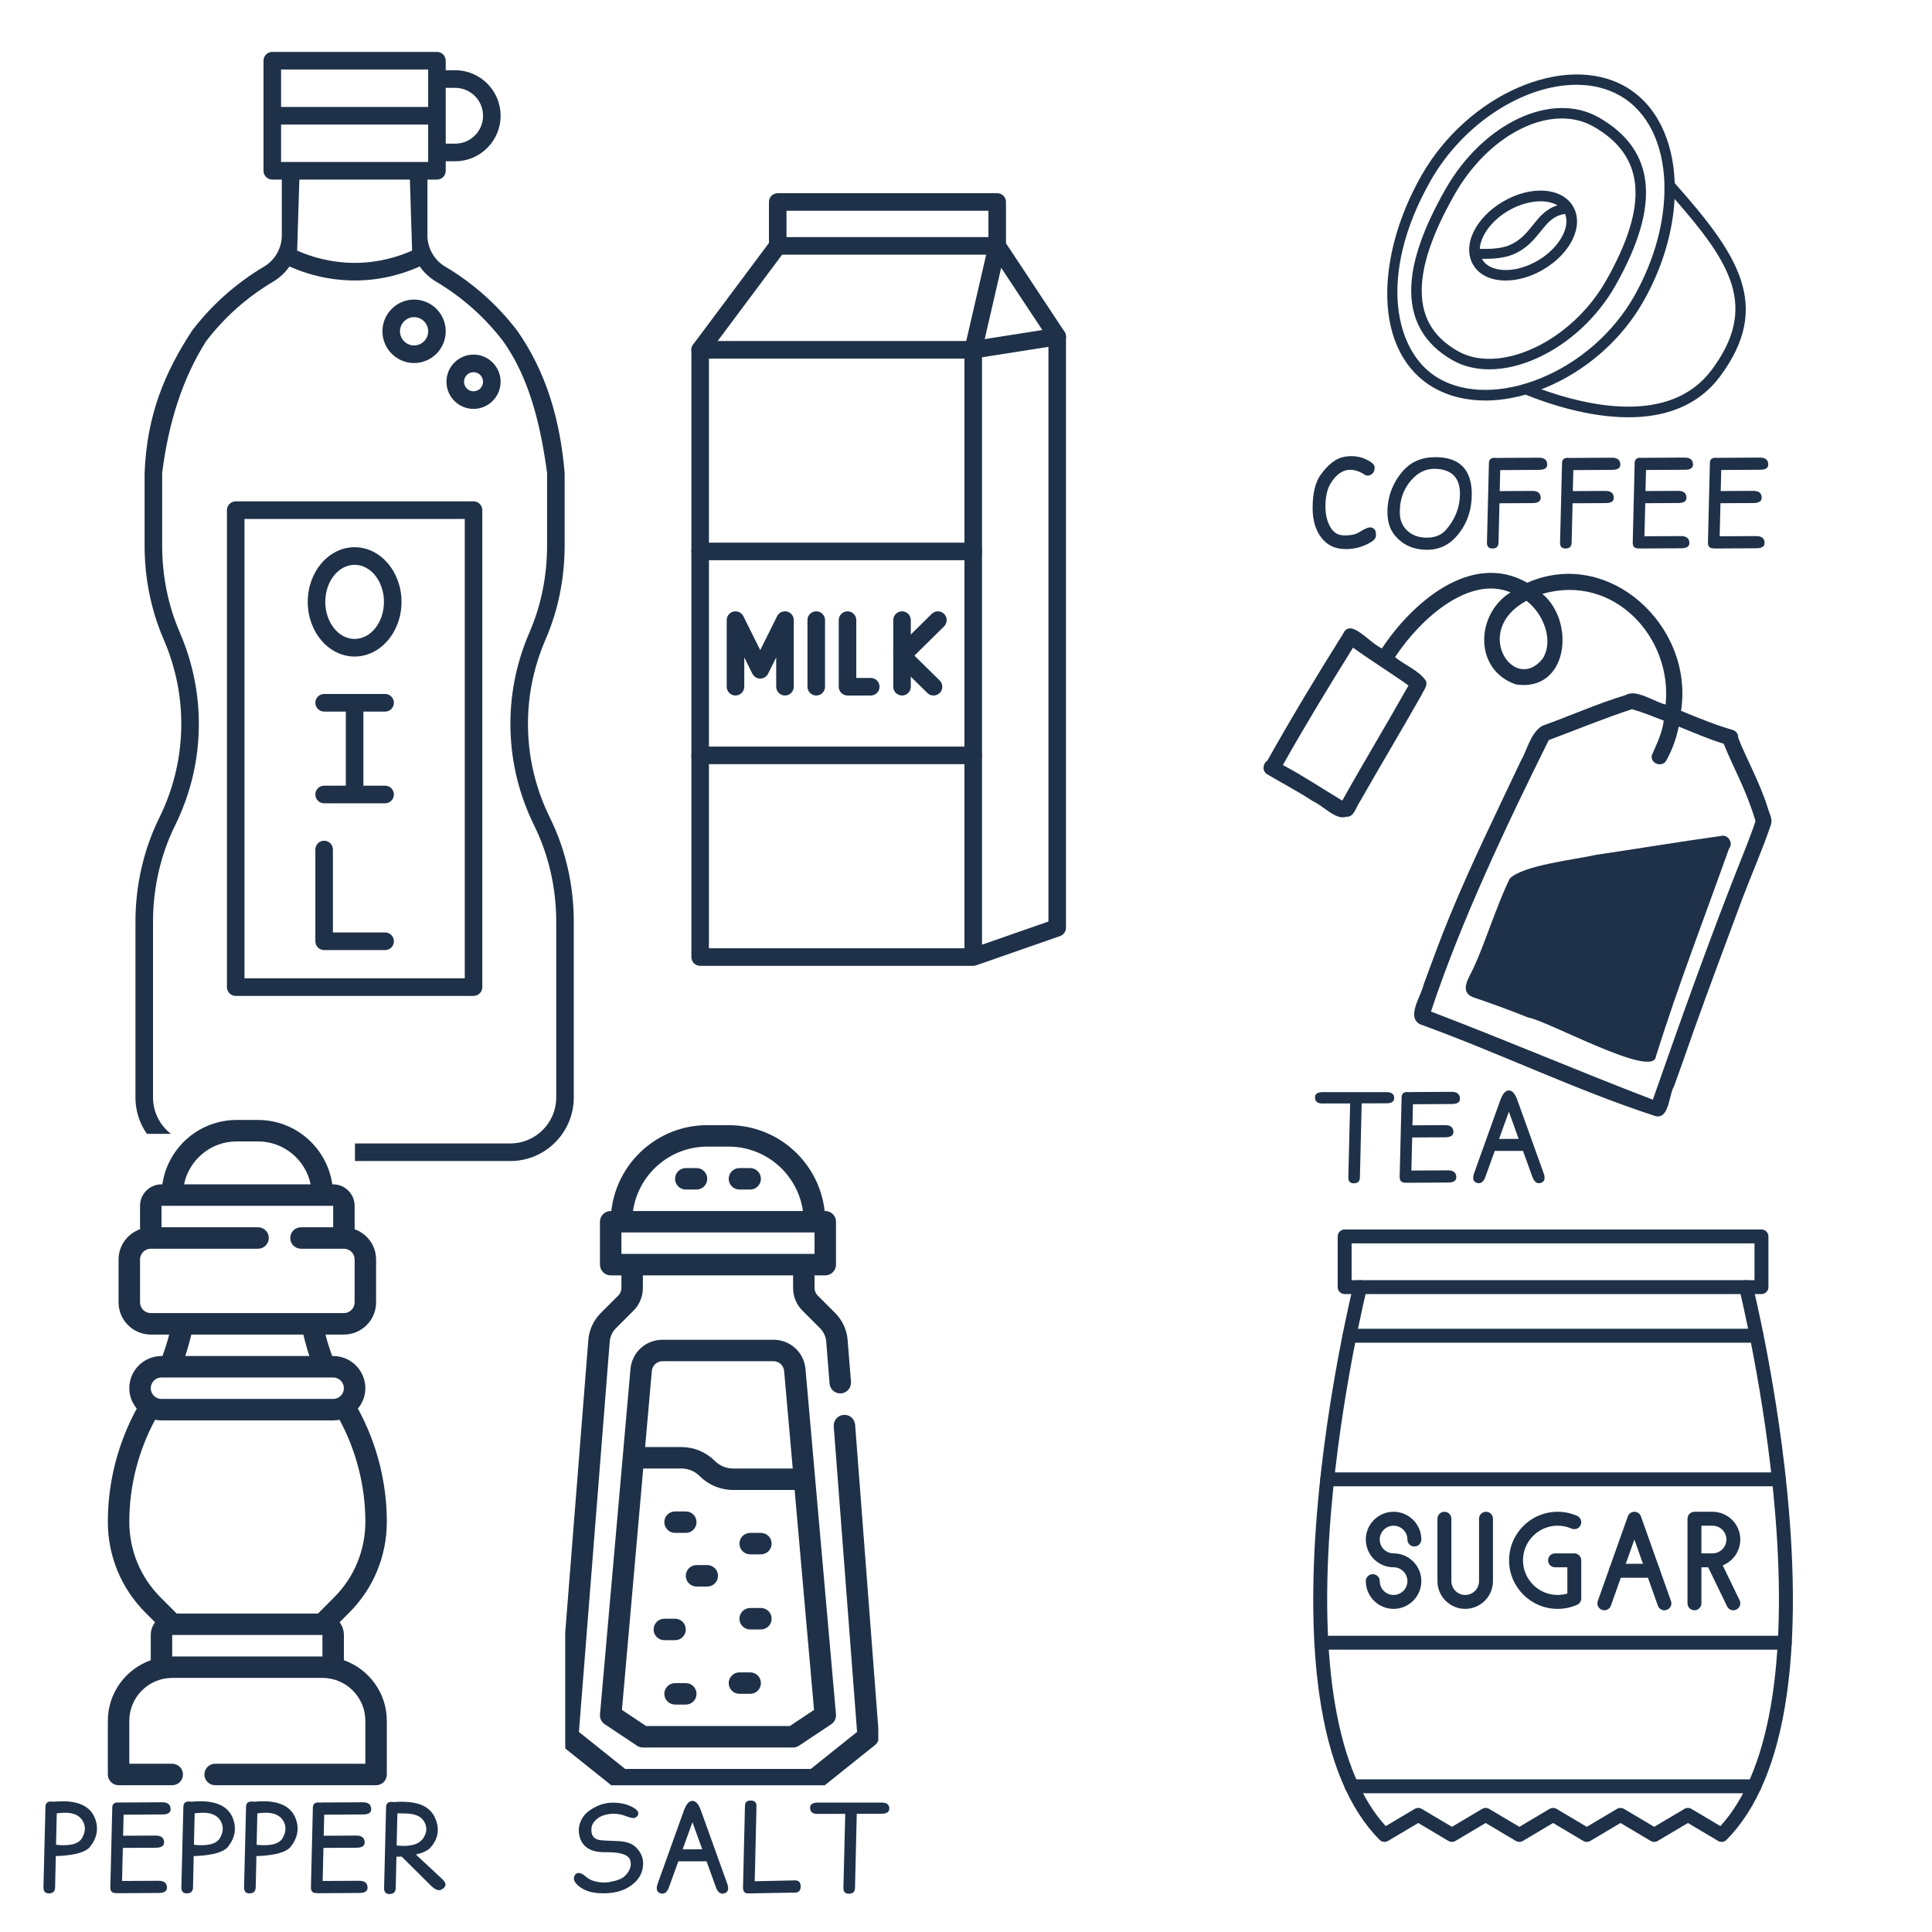
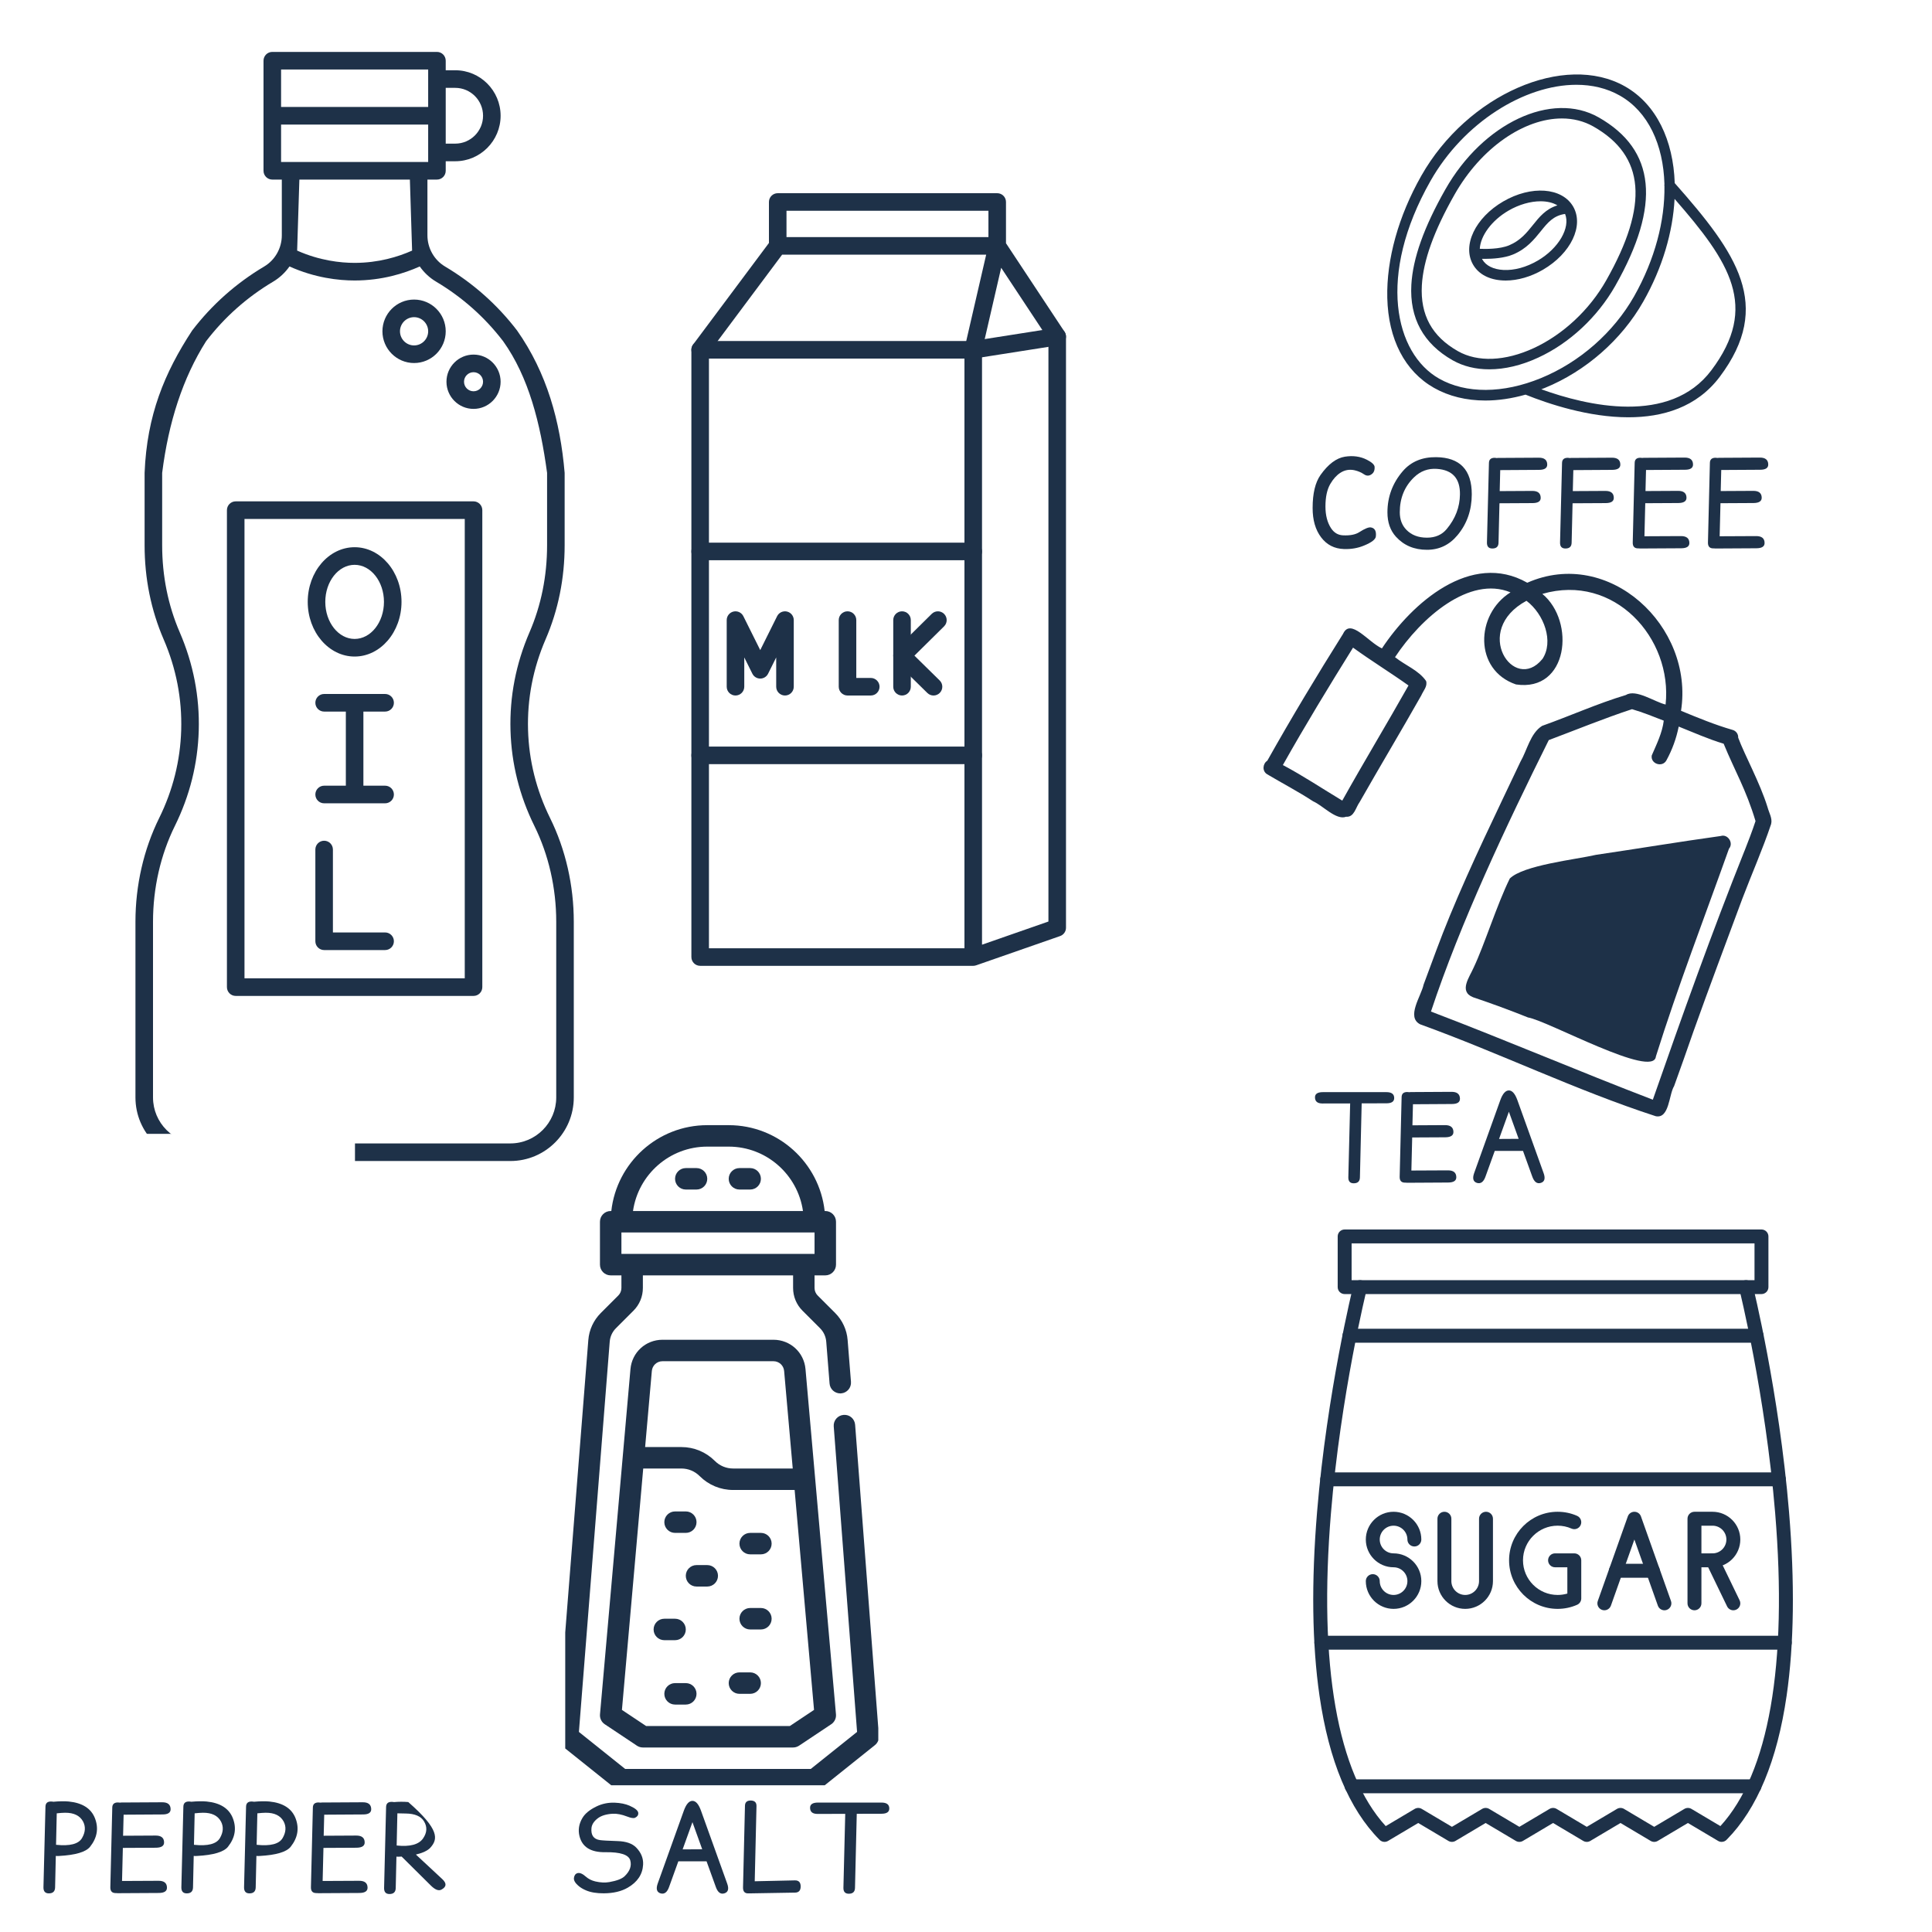
<svg xmlns="http://www.w3.org/2000/svg" width="1080" zoomAndPan="magnify" viewBox="0 0 810 810" height="1080" preserveAspectRatio="xMidYMid meet" version="1.0">
  <defs>
    <g />
    <clipPath id="5d48784277">
      <path d="M 560 515.465 L 742 515.465 L 742 543 L 560 543 Z M 560 515.465 " clip-rule="nonzero" />
    </clipPath>
    <clipPath id="2e8ad68d33">
      <path d="M 550 536 L 752 536 L 752 772.715 L 550 772.715 Z M 550 536 " clip-rule="nonzero" />
    </clipPath>
    <clipPath id="e415a76bd0">
      <path d="M 289.754 81 L 447 81 L 447 405 L 289.754 405 Z M 289.754 81 " clip-rule="nonzero" />
    </clipPath>
    <clipPath id="b2eb833dbf">
      <path d="M 289.754 137 L 447 137 L 447 151 L 289.754 151 Z M 289.754 137 " clip-rule="nonzero" />
    </clipPath>
    <clipPath id="4f512c7b46">
      <path d="M 289.754 227 L 412 227 L 412 235 L 289.754 235 Z M 289.754 227 " clip-rule="nonzero" />
    </clipPath>
    <clipPath id="32cc3ab712">
      <path d="M 289.754 313 L 412 313 L 412 321 L 289.754 321 Z M 289.754 313 " clip-rule="nonzero" />
    </clipPath>
    <clipPath id="ae6ac5b540">
      <path d="M 56.789 21.762 L 240.539 21.762 L 240.539 486.762 L 56.789 486.762 Z M 56.789 21.762 " clip-rule="nonzero" />
    </clipPath>
    <clipPath id="2bc4d0f5b3">
      <path d="M 45.188 475.367 L 148.848 475.367 L 148.848 487.172 L 45.188 487.172 Z M 45.188 475.367 " clip-rule="nonzero" />
    </clipPath>
    <clipPath id="5ac0ed4d52">
      <path d="M 45.188 469.551 L 163 469.551 L 163 748.551 L 45.188 748.551 Z M 45.188 469.551 " clip-rule="nonzero" />
    </clipPath>
    <clipPath id="3ea548eeed">
      <path d="M 236.98 471.73 L 368.23 471.73 L 368.23 748.48 L 236.98 748.48 Z M 236.98 471.73 " clip-rule="nonzero" />
    </clipPath>
  </defs>
  <rect x="-81" width="972" fill="#ffffff" y="-81" height="972" fill-opacity="1" />
  <rect x="-81" width="972" fill="#ffffff" y="-81" height="972" fill-opacity="1" />
  <path fill="#1e3148" d="M 731.398 356.688 C 717.629 391.121 705.18 426.07 692.957 461.055 C 661.812 449.121 631.121 435.965 599.938 424.098 C 612.363 386.641 631.414 346.355 649.328 310.289 C 660.926 305.934 672.52 301.176 684.234 297.324 C 688.781 298.66 693.148 300.414 697.543 302.137 C 696.891 307.34 694.527 312.02 692.508 316.715 C 691.887 320.195 696.883 321.926 698.629 318.828 C 701.066 314.383 702.816 309.594 703.805 304.621 C 710.059 307.105 716.23 309.883 722.648 311.805 C 727.41 323.402 731.992 330.855 736.012 344.242 C 734.609 348.488 733.012 352.613 731.398 356.73 Z M 646.605 276.344 C 634.758 290.848 616.887 264.359 639.977 251.887 C 647.367 257.465 651.574 269.074 646.605 276.379 Z M 590.52 287.387 C 581.406 303.578 571.801 319.449 562.754 335.66 C 554.473 330.691 546.406 325.289 537.848 320.75 C 547.207 304.109 557.156 287.77 567.27 271.523 C 574.871 277.031 582.883 281.953 590.52 287.387 Z M 741.055 338.434 C 737.801 327.98 731.504 316.691 728.746 309.27 C 728.828 307.758 727.836 306.395 726.371 306.012 C 718.988 303.879 711.883 300.938 704.777 298.012 C 710.316 262.578 674.57 229.223 640.316 244.312 C 616.719 230.887 591.953 252.848 579.379 271.844 C 573.648 269.227 566.195 258.918 563.086 265.734 C 552.113 283.195 541.434 300.93 531.32 318.938 C 529.43 320.109 529.012 323.309 531.32 324.645 C 537.723 328.453 544.34 331.891 550.586 335.992 C 554.512 337.648 560.246 344.059 564.352 342.418 C 567.758 342.734 568.395 338.492 570.012 336.32 C 578.523 321.348 587.395 306.559 595.871 291.57 C 596.699 289.621 598.605 287.73 597.883 285.488 C 594.727 280.984 589.387 279.102 584.867 275.523 C 595.828 258.941 616.09 241.242 633.285 248.348 C 618.543 257.566 617.867 280.934 635.586 286.957 C 657.516 290.219 660.602 260.551 646.637 248.992 C 676.719 240.246 701.305 267.508 698.309 295.379 C 693.652 294.285 685.883 288.75 681.684 291.379 C 669.73 294.973 658.305 300.141 646.539 304.324 C 641.57 307.461 640.289 314.488 637.426 319.414 C 627.297 340.844 616.848 362.113 607.82 384.023 C 603.887 393.508 600.434 403.184 596.848 412.801 C 595.895 417.535 589.391 426.434 595.449 429.465 C 628.578 441.449 660.883 457.164 694.172 467.973 C 699.906 469.141 699.672 458.91 701.875 455.352 C 704.637 447.723 707.34 440.078 709.996 432.414 C 716.621 413.836 723.594 395.363 730.453 376.859 C 734.43 366.387 738.969 356.152 742.543 345.516 C 743.184 343.098 741.652 340.754 741.055 338.434 " fill-opacity="1" fill-rule="nonzero" />
  <path fill="#1e3148" d="M 721.434 350.496 C 703.98 352.922 686.594 355.82 669.164 358.387 C 660.52 360.383 638.66 362.703 632.984 368.328 C 627.535 379.402 622.359 396.133 617.867 405.602 C 616.137 409.625 611.457 415.641 617.582 418.098 C 625.348 420.707 633.035 423.535 640.629 426.582 C 648.773 427.867 693.328 452.543 694.242 442.918 C 703.441 413.57 714.641 384.57 724.887 355.805 C 726.938 353.469 724.398 349.551 721.434 350.496 " fill-opacity="1" fill-rule="nonzero" />
  <g clip-path="url(#5d48784277)">
    <path fill="#1e3148" d="M 738.504 542.547 L 563.75 542.547 C 562.141 542.547 560.832 541.242 560.832 539.633 L 560.832 518.379 C 560.832 516.77 562.141 515.465 563.75 515.465 L 738.504 515.465 C 740.113 515.465 741.422 516.77 741.422 518.379 L 741.422 539.633 C 741.422 541.242 740.113 542.547 738.504 542.547 Z M 566.668 536.715 L 735.586 536.715 L 735.586 521.297 L 566.668 521.297 Z M 566.668 536.715 " fill-opacity="1" fill-rule="nonzero" />
  </g>
  <g clip-path="url(#2e8ad68d33)">
    <path fill="#1e3148" d="M 580.465 772.219 C 579.711 772.219 578.961 771.922 578.398 771.355 C 565.633 758.523 557.152 738.191 553.203 710.934 C 550.082 689.414 549.742 663.484 552.191 633.871 C 556.352 583.582 567.285 539.367 567.395 538.926 C 567.785 537.359 569.371 536.41 570.934 536.801 C 572.496 537.191 573.445 538.773 573.059 540.336 C 572.949 540.773 562.117 584.598 558.004 634.426 C 552.738 698.145 560.68 743.406 580.973 765.605 L 593.109 758.395 C 594.027 757.848 595.172 757.848 596.09 758.395 L 608.734 765.906 L 621.375 758.395 C 622.293 757.848 623.438 757.848 624.355 758.395 L 637 765.906 L 649.645 758.395 C 650.562 757.848 651.703 757.848 652.625 758.395 L 665.266 765.906 L 677.91 758.395 C 678.828 757.848 679.973 757.848 680.891 758.395 L 693.535 765.906 L 706.176 758.395 C 707.094 757.848 708.238 757.848 709.156 758.395 L 721.285 765.598 C 741.582 743.391 749.52 698.105 744.246 634.352 C 740.125 584.531 729.305 540.773 729.195 540.34 C 728.809 538.773 729.758 537.191 731.32 536.801 C 732.887 536.41 734.469 537.363 734.859 538.926 C 734.969 539.367 745.902 583.586 750.062 633.871 C 752.512 663.488 752.172 689.414 749.051 710.934 C 745.117 738.066 736.703 758.332 724.035 771.176 C 723.496 771.82 722.688 772.219 721.801 772.219 C 721.23 772.219 720.688 772.051 720.227 771.758 L 707.668 764.297 L 695.023 771.809 C 694.105 772.355 692.961 772.355 692.043 771.809 L 679.402 764.297 L 666.758 771.809 C 665.84 772.355 664.695 772.355 663.777 771.809 L 651.133 764.297 L 638.492 771.809 C 637.574 772.355 636.43 772.355 635.512 771.809 L 622.867 764.297 L 610.223 771.809 C 609.305 772.355 608.164 772.355 607.242 771.809 L 594.602 764.297 L 581.957 771.809 C 581.492 772.082 580.977 772.219 580.465 772.219 Z M 580.465 772.219 " fill-opacity="1" fill-rule="nonzero" />
  </g>
  <path fill="#1e3148" d="M 584.262 674.527 C 577.844 674.527 572.625 669.305 572.625 662.891 C 572.625 661.277 573.93 659.973 575.543 659.973 C 577.152 659.973 578.461 661.277 578.461 662.891 C 578.461 666.09 581.062 668.691 584.262 668.691 C 587.461 668.691 590.062 666.09 590.062 662.891 C 590.062 659.691 587.461 657.09 584.262 657.09 C 577.844 657.09 572.625 651.867 572.625 645.453 C 572.625 639.035 577.844 633.816 584.262 633.816 C 590.68 633.816 595.898 639.035 595.898 645.453 C 595.898 647.062 594.59 648.371 592.98 648.371 C 591.371 648.371 590.062 647.062 590.062 645.453 C 590.062 642.254 587.461 639.652 584.262 639.652 C 581.062 639.652 578.461 642.254 578.461 645.453 C 578.461 648.652 581.062 651.254 584.262 651.254 C 590.68 651.254 595.898 656.473 595.898 662.891 C 595.898 669.305 590.68 674.527 584.262 674.527 Z M 584.262 674.527 " fill-opacity="1" fill-rule="nonzero" />
  <path fill="#1e3148" d="M 614.293 674.527 C 607.879 674.527 602.656 669.305 602.656 662.891 L 602.656 636.734 C 602.656 635.121 603.965 633.816 605.574 633.816 C 607.184 633.816 608.492 635.121 608.492 636.734 L 608.492 662.891 C 608.492 666.09 611.094 668.691 614.293 668.691 C 617.492 668.691 620.094 666.09 620.094 662.891 L 620.094 636.734 C 620.094 635.121 621.402 633.816 623.012 633.816 C 624.625 633.816 625.93 635.121 625.93 636.734 L 625.93 662.891 C 625.93 669.305 620.711 674.527 614.293 674.527 Z M 614.293 674.527 " fill-opacity="1" fill-rule="nonzero" />
  <path fill="#1e3148" d="M 653.043 674.527 C 641.82 674.527 632.688 665.395 632.688 654.168 C 632.688 642.945 641.82 633.816 653.043 633.816 C 655.891 633.816 658.641 634.391 661.211 635.527 C 662.688 636.18 663.352 637.902 662.703 639.375 C 662.051 640.848 660.328 641.516 658.855 640.863 C 657.031 640.059 655.074 639.648 653.043 639.648 C 645.035 639.648 638.523 646.164 638.523 654.168 C 638.523 662.176 645.035 668.691 653.043 668.691 C 654.434 668.691 655.801 668.496 657.117 668.109 L 657.117 657.09 L 651.961 657.09 C 650.348 657.09 649.043 655.781 649.043 654.172 C 649.043 652.559 650.348 651.254 651.961 651.254 L 660.031 651.254 C 661.645 651.254 662.949 652.559 662.949 654.172 L 662.949 670.145 C 662.949 671.305 662.266 672.352 661.207 672.816 C 658.621 673.953 655.875 674.527 653.043 674.527 Z M 653.043 674.527 " fill-opacity="1" fill-rule="nonzero" />
  <path fill="#1e3148" d="M 697.816 675.121 C 696.617 675.121 695.492 674.375 695.066 673.176 L 685.223 645.453 L 675.379 673.176 C 674.84 674.695 673.168 675.488 671.652 674.949 C 670.133 674.41 669.34 672.742 669.879 671.227 L 682.473 635.758 C 682.887 634.594 683.988 633.816 685.223 633.816 C 686.457 633.816 687.559 634.594 687.973 635.758 L 700.566 671.227 C 701.105 672.742 700.312 674.41 698.793 674.949 C 698.469 675.066 698.141 675.121 697.816 675.121 Z M 697.816 675.121 " fill-opacity="1" fill-rule="nonzero" />
  <path fill="#1e3148" d="M 692.973 661.469 L 677.473 661.469 C 675.863 661.469 674.555 660.164 674.555 658.551 C 674.555 656.941 675.863 655.633 677.473 655.633 L 692.973 655.633 C 694.586 655.633 695.891 656.941 695.891 658.551 C 695.891 660.164 694.586 661.469 692.973 661.469 Z M 692.973 661.469 " fill-opacity="1" fill-rule="nonzero" />
  <path fill="#1e3148" d="M 710.41 675.117 C 708.797 675.117 707.492 673.812 707.492 672.203 L 707.492 636.734 C 707.492 635.121 708.797 633.816 710.41 633.816 L 717.992 633.816 C 724.41 633.816 729.633 639.035 729.633 645.453 C 729.633 651.871 724.41 657.09 717.992 657.09 L 713.328 657.09 L 713.328 672.199 C 713.328 673.812 712.02 675.117 710.41 675.117 Z M 713.328 651.258 L 717.992 651.258 C 721.191 651.258 723.797 648.652 723.797 645.453 C 723.797 642.254 721.191 639.652 717.992 639.652 L 713.328 639.652 Z M 713.328 651.258 " fill-opacity="1" fill-rule="nonzero" />
  <path fill="#1e3148" d="M 726.715 675.121 C 725.633 675.121 724.59 674.512 724.086 673.473 L 715.367 655.445 C 714.664 653.996 715.273 652.25 716.723 651.547 C 718.172 650.848 719.918 651.453 720.621 652.902 L 729.34 670.93 C 730.043 672.383 729.434 674.125 727.984 674.828 C 727.574 675.027 727.145 675.121 726.715 675.121 Z M 726.715 675.121 " fill-opacity="1" fill-rule="nonzero" />
  <path fill="#1e3148" d="M 748.285 691.629 L 553.973 691.629 C 552.363 691.629 551.055 690.324 551.055 688.711 C 551.055 687.098 552.363 685.793 553.973 685.793 L 748.285 685.793 C 749.895 685.793 751.199 687.098 751.199 688.711 C 751.199 690.324 749.895 691.629 748.285 691.629 Z M 748.285 691.629 " fill-opacity="1" fill-rule="nonzero" />
  <path fill="#1e3148" d="M 745.82 623.141 L 556.43 623.141 C 554.82 623.141 553.512 621.832 553.512 620.223 C 553.512 618.609 554.82 617.305 556.43 617.305 L 745.82 617.305 C 747.434 617.305 748.738 618.609 748.738 620.223 C 748.738 621.832 747.434 623.141 745.82 623.141 Z M 745.82 623.141 " fill-opacity="1" fill-rule="nonzero" />
  <path fill="#1e3148" d="M 735.551 751.836 L 566.707 751.836 C 565.094 751.836 563.789 750.531 563.789 748.922 C 563.789 747.309 565.094 746.004 566.707 746.004 L 735.551 746.004 C 737.164 746.004 738.469 747.309 738.469 748.922 C 738.469 750.531 737.16 751.836 735.551 751.836 Z M 735.551 751.836 " fill-opacity="1" fill-rule="nonzero" />
  <path fill="#1e3148" d="M 736.484 562.93 L 565.766 562.93 C 564.156 562.93 562.848 561.625 562.848 560.012 C 562.848 558.402 564.156 557.094 565.766 557.094 L 736.484 557.094 C 738.094 557.094 739.402 558.402 739.402 560.012 C 739.402 561.625 738.094 562.93 736.484 562.93 Z M 736.484 562.93 " fill-opacity="1" fill-rule="nonzero" />
  <g clip-path="url(#e415a76bd0)">
    <path fill="#1e3148" d="M 408.031 404.93 C 408.004 404.93 407.973 404.93 407.945 404.926 L 293.547 404.926 C 291.516 404.926 289.867 403.281 289.867 401.246 L 289.867 146.645 C 289.867 145.848 290.125 145.078 290.598 144.441 L 322.383 101.863 L 322.383 84.68 C 322.383 82.648 324.031 81 326.062 81 L 418.086 81 C 420.121 81 421.766 82.648 421.766 84.68 L 421.766 101.98 L 446.309 139.094 C 446.707 139.695 446.922 140.398 446.922 141.121 L 446.922 388.973 C 446.922 390.539 445.93 391.93 444.449 392.449 L 409.324 404.695 C 409.109 404.777 408.883 404.84 408.648 404.875 C 408.441 404.91 408.238 404.93 408.031 404.93 Z M 297.23 397.566 L 404.352 397.566 L 404.352 146.645 C 404.352 146.367 404.383 146.09 404.445 145.816 L 413.461 106.766 L 327.91 106.766 L 297.23 147.867 Z M 411.715 147.066 L 411.715 396.066 L 439.559 386.355 L 439.559 142.227 L 419.746 112.266 Z M 329.742 99.406 L 414.406 99.406 L 414.406 88.363 L 329.742 88.363 Z M 329.742 99.406 " fill-opacity="1" fill-rule="nonzero" />
  </g>
  <g clip-path="url(#b2eb833dbf)">
    <path fill="#1e3148" d="M 408.031 150.328 L 293.547 150.328 C 291.512 150.328 289.863 148.68 289.863 146.645 C 289.863 144.613 291.512 142.965 293.547 142.965 L 407.742 142.965 L 442.668 137.48 C 444.68 137.168 446.562 138.539 446.875 140.547 C 447.191 142.555 445.82 144.438 443.812 144.754 L 408.602 150.281 C 408.41 150.312 408.223 150.328 408.031 150.328 Z M 408.031 150.328 " fill-opacity="1" fill-rule="nonzero" />
  </g>
  <path fill="#1e3148" d="M 329.109 291.594 C 327.074 291.594 325.426 289.945 325.426 287.914 L 325.426 275.629 L 322.027 282.457 C 321.406 283.707 320.129 284.496 318.734 284.496 C 317.336 284.496 316.059 283.707 315.438 282.457 L 312.039 275.629 L 312.039 287.914 C 312.039 289.945 310.391 291.594 308.355 291.594 C 306.324 291.594 304.676 289.945 304.676 287.914 L 304.676 259.98 C 304.676 258.273 305.852 256.789 307.512 256.398 C 309.172 256.008 310.891 256.809 311.652 258.34 L 318.734 272.559 L 325.812 258.34 C 326.574 256.809 328.289 256.008 329.953 256.398 C 331.613 256.789 332.789 258.273 332.789 259.98 L 332.789 287.914 C 332.789 289.945 331.141 291.594 329.109 291.594 Z M 329.109 291.594 " fill-opacity="1" fill-rule="nonzero" />
-   <path fill="#1e3148" d="M 342.215 291.594 C 340.184 291.594 338.535 289.945 338.535 287.914 L 338.535 259.98 C 338.535 257.945 340.184 256.297 342.215 256.297 C 344.25 256.297 345.898 257.945 345.898 259.98 L 345.898 287.914 C 345.898 289.945 344.25 291.594 342.215 291.594 Z M 342.215 291.594 " fill-opacity="1" fill-rule="nonzero" />
  <path fill="#1e3148" d="M 365.07 291.594 L 355.324 291.594 C 353.293 291.594 351.645 289.945 351.645 287.914 L 351.645 259.98 C 351.645 257.945 353.293 256.297 355.324 256.297 C 357.355 256.297 359.004 257.945 359.004 259.98 L 359.004 284.23 L 365.07 284.23 C 367.105 284.23 368.754 285.879 368.754 287.914 C 368.754 289.945 367.105 291.594 365.07 291.594 Z M 365.07 291.594 " fill-opacity="1" fill-rule="nonzero" />
  <path fill="#1e3148" d="M 378.18 291.594 C 376.148 291.594 374.5 289.945 374.5 287.914 L 374.5 259.977 C 374.5 257.945 376.148 256.297 378.18 256.297 C 380.215 256.297 381.859 257.945 381.859 259.977 L 381.859 287.91 C 381.859 289.945 380.215 291.594 378.18 291.594 Z M 378.18 291.594 " fill-opacity="1" fill-rule="nonzero" />
  <path fill="#1e3148" d="M 391.387 291.594 C 390.453 291.594 389.523 291.242 388.805 290.539 L 375.598 277.559 C 374.867 276.84 374.469 275.844 374.5 274.816 L 374.504 274.727 C 374.531 273.785 374.922 272.887 375.594 272.227 L 390.633 257.363 C 392.078 255.934 394.41 255.949 395.836 257.395 C 397.266 258.84 397.254 261.168 395.809 262.598 L 383.379 274.883 L 393.965 285.289 C 395.414 286.711 395.434 289.043 394.012 290.492 C 393.289 291.227 392.336 291.594 391.387 291.594 Z M 391.387 291.594 " fill-opacity="1" fill-rule="nonzero" />
  <g clip-path="url(#4f512c7b46)">
    <path fill="#1e3148" d="M 408.031 234.887 L 293.547 234.887 C 291.512 234.887 289.863 233.238 289.863 231.207 C 289.863 229.172 291.512 227.523 293.547 227.523 L 408.031 227.523 C 410.062 227.523 411.711 229.172 411.711 231.207 C 411.711 233.238 410.062 234.887 408.031 234.887 Z M 408.031 234.887 " fill-opacity="1" fill-rule="nonzero" />
  </g>
  <g clip-path="url(#32cc3ab712)">
    <path fill="#1e3148" d="M 408.031 320.367 L 293.547 320.367 C 291.512 320.367 289.863 318.719 289.863 316.684 C 289.863 314.652 291.512 313.004 293.547 313.004 L 408.031 313.004 C 410.062 313.004 411.711 314.652 411.711 316.684 C 411.711 318.719 410.062 320.367 408.031 320.367 Z M 408.031 320.367 " fill-opacity="1" fill-rule="nonzero" />
  </g>
  <g clip-path="url(#ae6ac5b540)">
    <path fill="#1e3148" d="M 230.629 342.98 C 224.867 331.312 221.758 318.895 221.387 306.07 C 221.008 293.008 223.484 280.215 228.742 268.047 C 234.043 255.793 236.73 242.516 236.73 228.59 L 236.73 198.262 C 234.895 176.629 229.293 156.355 216.793 138.574 C 208.516 127.754 198.348 118.723 186.57 111.723 C 182.027 109.02 179.203 104.023 179.203 98.68 L 179.203 75.289 L 183.191 75.289 C 185.227 75.289 186.871 73.637 186.871 71.602 L 186.871 67.602 L 190.863 67.602 C 201.352 67.602 209.883 59.043 209.883 48.527 C 209.883 38.012 201.352 29.453 190.863 29.453 L 186.871 29.453 L 186.871 25.453 C 186.871 23.414 185.227 21.762 183.191 21.762 L 114.16 21.762 C 112.129 21.762 110.48 23.414 110.48 25.453 L 110.48 71.602 C 110.48 73.637 112.129 75.289 114.16 75.289 L 118.152 75.289 L 118.152 98.68 C 118.152 104.023 115.328 109.023 110.781 111.723 C 99.004 118.723 88.836 127.758 80.562 138.574 C 68.922 156.355 61.582 174.152 60.625 198.262 L 60.625 228.59 C 60.625 242.516 63.312 255.793 68.609 268.051 C 73.871 280.215 76.344 293.008 75.969 306.07 C 75.598 318.895 72.488 331.312 66.727 342.98 C 60.227 356.145 56.789 371.18 56.789 386.449 L 56.789 460.113 C 56.789 474.809 68.715 486.762 83.367 486.762 L 213.984 486.762 C 228.641 486.762 240.562 474.809 240.562 460.113 L 240.562 386.449 C 240.562 371.18 237.129 356.145 230.629 342.98 Z M 186.871 36.836 L 190.863 36.836 C 197.293 36.836 202.523 42.082 202.523 48.527 C 202.523 54.973 197.293 60.219 190.863 60.219 L 186.871 60.219 Z M 117.844 29.145 L 179.512 29.145 L 179.512 44.836 L 117.844 44.836 Z M 117.844 67.91 L 117.844 52.219 L 179.512 52.219 L 179.512 67.91 Z M 172.777 105.066 C 166.949 107.66 158.684 110.211 148.676 110.211 C 142.762 110.211 134 109.266 124.578 105.062 L 125.512 75.289 L 171.844 75.289 Z M 233.203 460.113 C 233.203 470.738 224.582 479.383 213.984 479.383 L 83.367 479.383 C 72.773 479.383 64.152 470.738 64.152 460.113 L 64.152 386.449 C 64.152 372.309 67.324 358.406 73.324 346.254 C 79.559 333.625 82.922 320.176 83.324 306.285 C 83.734 292.133 81.055 278.281 75.363 265.113 C 70.469 253.789 67.988 241.5 67.988 228.59 L 67.988 198.262 C 70.672 176.941 76.668 158.422 86.402 143.066 C 94.105 133 103.57 124.59 114.535 118.074 C 117.273 116.445 119.578 114.258 121.367 111.711 C 132.043 116.516 141.98 117.594 148.676 117.594 C 160.051 117.594 169.422 114.664 175.988 111.715 C 177.777 114.262 180.082 116.449 182.82 118.074 C 193.785 124.59 203.25 133 210.953 143.066 C 221.688 158.117 226.547 177.445 229.367 198.262 L 229.367 228.59 C 229.367 241.5 226.887 253.789 221.988 265.113 C 216.297 278.281 213.617 292.133 214.031 306.285 C 214.434 320.18 217.797 333.625 224.031 346.254 C 230.031 358.41 233.203 372.309 233.203 386.449 Z M 233.203 460.113 " fill-opacity="1" fill-rule="nonzero" />
  </g>
  <path fill="#1e3148" d="M 198.531 210.195 L 98.82 210.195 C 96.789 210.195 95.141 211.848 95.141 213.887 L 95.141 413.852 C 95.141 415.891 96.789 417.543 98.82 417.543 L 198.531 417.543 C 200.566 417.543 202.211 415.891 202.211 413.852 L 202.211 213.887 C 202.211 211.848 200.566 210.195 198.531 210.195 Z M 194.852 410.164 L 102.504 410.164 L 102.504 217.574 L 194.852 217.574 Z M 194.852 410.164 " fill-opacity="1" fill-rule="nonzero" />
  <path fill="#1e3148" d="M 173.605 152.203 C 180.922 152.203 186.871 146.234 186.871 138.898 C 186.871 131.562 180.922 125.594 173.605 125.594 C 166.289 125.594 160.336 131.562 160.336 138.898 C 160.336 146.234 166.289 152.203 173.605 152.203 Z M 173.605 132.973 C 176.863 132.973 179.512 135.633 179.512 138.898 C 179.512 142.164 176.863 144.82 173.605 144.82 C 170.348 144.82 167.695 142.164 167.695 138.898 C 167.695 135.633 170.348 132.973 173.605 132.973 Z M 173.605 132.973 " fill-opacity="1" fill-rule="nonzero" />
  <path fill="#1e3148" d="M 198.531 148.664 C 192.273 148.664 187.184 153.773 187.184 160.047 C 187.184 166.324 192.273 171.43 198.531 171.43 C 204.793 171.43 209.883 166.324 209.883 160.047 C 209.883 153.773 204.793 148.664 198.531 148.664 Z M 198.531 164.047 C 196.332 164.047 194.543 162.254 194.543 160.047 C 194.543 157.84 196.332 156.047 198.531 156.047 C 200.734 156.047 202.523 157.84 202.523 160.047 C 202.523 162.254 200.73 164.047 198.531 164.047 Z M 198.531 164.047 " fill-opacity="1" fill-rule="nonzero" />
  <path fill="#1e3148" d="M 161.461 390.934 L 139.574 390.934 L 139.574 356.172 C 139.574 354.133 137.926 352.48 135.895 352.48 C 133.859 352.48 132.215 354.133 132.215 356.172 L 132.215 394.625 C 132.215 396.664 133.859 398.316 135.895 398.316 L 161.461 398.316 C 163.492 398.316 165.141 396.664 165.141 394.625 C 165.141 392.59 163.492 390.934 161.461 390.934 Z M 161.461 390.934 " fill-opacity="1" fill-rule="nonzero" />
  <path fill="#1e3148" d="M 161.461 298.332 C 163.492 298.332 165.141 296.68 165.141 294.641 C 165.141 292.605 163.492 290.953 161.461 290.953 L 135.895 290.953 C 133.859 290.953 132.215 292.605 132.215 294.641 C 132.215 296.68 133.859 298.332 135.895 298.332 L 144.996 298.332 L 144.996 329.406 L 135.895 329.406 C 133.859 329.406 132.215 331.059 132.215 333.098 C 132.215 335.137 133.859 336.789 135.895 336.789 L 161.461 336.789 C 163.492 336.789 165.141 335.137 165.141 333.098 C 165.141 331.059 163.492 329.406 161.461 329.406 L 152.355 329.406 L 152.355 298.332 Z M 161.461 298.332 " fill-opacity="1" fill-rule="nonzero" />
  <path fill="#1e3148" d="M 148.676 275.258 C 159.516 275.258 168.336 264.977 168.336 252.34 C 168.336 239.703 159.516 229.422 148.676 229.422 C 137.836 229.422 129.016 239.703 129.016 252.34 C 129.016 264.977 137.836 275.258 148.676 275.258 Z M 148.676 236.805 C 155.457 236.805 160.977 243.773 160.977 252.34 C 160.977 260.906 155.457 267.879 148.676 267.879 C 141.895 267.879 136.379 260.906 136.379 252.34 C 136.379 243.773 141.895 236.805 148.676 236.805 Z M 148.676 236.805 " fill-opacity="1" fill-rule="nonzero" />
  <g clip-path="url(#2bc4d0f5b3)">
    <path fill="#ffffff" d="M 45.188 475.367 L 148.828 475.367 L 148.828 487.172 L 45.188 487.172 Z M 45.188 475.367 " fill-opacity="1" fill-rule="nonzero" />
  </g>
  <g clip-path="url(#5ac0ed4d52)">
-     <path fill="#1e3148" d="M 162.176 637.988 C 162.176 621.453 157.969 605.07 150.047 590.551 C 151.973 588.219 153.176 585.27 153.176 582.016 C 153.176 574.574 147.121 568.52 139.684 568.52 L 139.262 568.52 C 138.191 565.559 137.223 562.559 136.457 559.523 L 144.18 559.523 C 151.621 559.523 157.676 553.469 157.676 546.027 L 157.676 528.031 C 157.676 522.176 153.902 517.227 148.68 515.363 L 148.68 505.539 C 148.68 500.578 144.645 496.543 139.684 496.543 L 139.32 496.543 C 137.125 481.309 124.023 469.551 108.191 469.551 L 99.195 469.551 C 83.367 469.551 70.262 481.309 68.066 496.543 L 67.707 496.543 C 62.746 496.543 58.711 500.578 58.711 505.539 L 58.711 515.363 C 53.484 517.227 49.711 522.176 49.711 528.031 L 49.711 546.027 C 49.711 553.469 55.766 559.523 63.207 559.523 L 70.93 559.523 C 70.164 562.559 69.195 565.559 68.121 568.52 L 67.707 568.52 C 60.266 568.52 54.211 574.574 54.211 582.016 C 54.211 585.27 55.418 588.219 57.34 590.551 C 49.418 605.07 45.215 621.453 45.215 637.988 C 45.215 652.406 50.828 665.965 61.027 676.16 L 65.008 680.141 C 63.891 681.637 63.207 683.473 63.207 685.48 L 63.207 696.051 C 52.738 699.766 45.215 709.738 45.215 721.469 L 45.215 743.961 C 45.215 746.449 47.223 748.457 49.711 748.457 L 72.203 748.457 C 74.691 748.457 76.703 746.449 76.703 743.961 C 76.703 741.473 74.691 739.461 72.203 739.461 L 54.211 739.461 L 54.211 721.469 C 54.211 711.543 62.281 703.473 72.203 703.473 L 135.184 703.473 C 145.105 703.473 153.176 711.543 153.176 721.469 L 153.176 739.461 L 90.199 739.461 C 87.711 739.461 85.699 741.473 85.699 743.961 C 85.699 746.449 87.711 748.457 90.199 748.457 L 157.676 748.457 C 160.164 748.457 162.176 746.449 162.176 743.961 L 162.176 721.469 C 162.176 709.738 154.648 699.766 144.18 696.051 L 144.18 685.48 C 144.18 683.473 143.496 681.637 142.387 680.141 L 146.367 676.16 C 156.559 665.965 162.176 652.406 162.176 637.988 Z M 99.195 478.551 L 108.191 478.551 C 119.051 478.551 128.141 486.293 130.23 496.543 L 77.156 496.543 C 79.25 486.293 88.336 478.551 99.195 478.551 Z M 58.711 546.027 L 58.711 528.031 C 58.711 525.555 60.723 523.535 63.207 523.535 L 108.191 523.535 C 110.68 523.535 112.691 521.52 112.691 519.035 C 112.691 516.551 110.68 514.539 108.191 514.539 L 67.707 514.539 L 67.707 505.539 L 139.684 505.539 L 139.684 514.539 L 126.188 514.539 C 123.699 514.539 121.688 516.551 121.688 519.035 C 121.688 521.52 123.699 523.535 126.188 523.535 L 144.18 523.535 C 146.664 523.535 148.68 525.555 148.68 528.031 L 148.68 546.027 C 148.68 548.504 146.664 550.523 144.18 550.523 L 63.207 550.523 C 60.723 550.523 58.711 548.504 58.711 546.027 Z M 79.73 561.453 L 80.211 559.523 L 127.176 559.523 L 127.656 561.453 C 128.246 563.824 128.941 566.184 129.703 568.52 L 77.684 568.52 C 78.449 566.18 79.141 563.824 79.73 561.453 Z M 67.707 577.516 L 139.684 577.516 C 142.164 577.516 144.18 579.535 144.18 582.016 C 144.18 584.492 142.164 586.512 139.684 586.512 L 67.707 586.512 C 65.223 586.512 63.207 584.492 63.207 582.016 C 63.207 579.535 65.223 577.516 67.707 577.516 Z M 54.211 637.988 C 54.211 623.094 57.973 608.344 65.043 595.238 C 65.906 595.414 66.793 595.512 67.707 595.512 L 139.684 595.512 C 140.594 595.512 141.484 595.414 142.344 595.238 C 149.418 608.348 153.176 623.098 153.176 637.988 C 153.176 650.004 148.5 661.305 140 669.797 L 133.32 676.484 L 74.066 676.484 L 67.387 669.801 C 58.891 661.305 54.211 650.004 54.211 637.988 Z M 72.203 694.477 L 72.203 685.48 L 135.184 685.48 L 135.184 694.477 Z M 72.203 694.477 " fill-opacity="1" fill-rule="nonzero" />
-   </g>
+     </g>
  <path fill="#1e3148" d="M 702.137 76.77 C 701.543 58.844 694.484 43.73 681.305 36.234 C 655.918 21.84 615.195 39.668 595.898 73.676 C 586.312 90.57 581.25 108.746 581.625 124.859 C 582.031 142.254 588.996 155.68 601.207 162.613 C 607.422 166.145 614.789 167.922 622.754 167.922 C 628.156 167.922 633.84 167.078 639.586 165.457 C 649.297 169.359 666.035 174.949 682.711 174.949 C 697.078 174.949 711.348 170.828 721.027 157.961 C 743.512 127.98 728.242 106.277 702.137 76.77 Z M 603.359 158.742 C 584.781 148.188 577.223 115.555 599.738 75.863 C 613.668 51.316 639.211 35.547 660.883 35.547 C 667.473 35.547 673.688 36.984 679.121 40.074 C 691.02 46.82 697.355 60.656 697.824 77.176 C 697.762 77.488 697.762 77.766 697.824 78.078 C 698.043 92.445 693.859 108.777 685.086 124.266 C 676.496 139.379 662.289 151.871 646.051 158.523 C 630.156 165.051 614.602 165.113 603.359 158.742 Z M 717.5 155.242 C 700.074 178.414 665.16 170.078 646.207 163.207 C 646.707 163.02 647.238 162.832 647.734 162.613 C 664.848 155.617 679.871 142.441 688.926 126.484 C 697.047 112.211 701.355 97.191 702.074 83.387 C 725.305 109.965 737.516 128.605 717.5 155.242 Z M 717.5 155.242 " fill-opacity="1" fill-rule="nonzero" />
  <path fill="#1e3148" d="M 677.215 119.832 C 696.453 85.918 694.172 62.809 670.219 49.195 C 650.578 38.047 621.754 51.598 605.984 79.391 C 596.992 95.223 592.336 108.309 591.715 119.395 C 590.934 133.414 596.773 144.094 609.043 151.059 C 613.512 153.59 618.727 154.84 624.379 154.84 C 630.84 154.84 637.836 153.215 644.895 149.934 C 658.012 143.91 669.781 132.918 677.215 119.832 Z M 643.051 145.938 C 631.09 151.465 619.508 151.934 611.23 147.219 C 600.363 141.066 595.43 132.043 596.117 119.645 C 596.711 109.246 601.176 96.816 609.824 81.578 C 621.035 61.809 639.086 49.664 654.824 49.664 C 659.508 49.664 664.008 50.754 668.035 53.035 C 689.707 65.34 691.395 85.855 673.375 117.613 C 666.379 129.949 655.324 140.254 643.051 145.938 Z M 643.051 145.938 " fill-opacity="1" fill-rule="nonzero" />
  <path fill="#1e3148" d="M 630.25 84.449 C 618.508 91.289 612.949 102.938 617.602 110.961 C 619.91 114.961 624.348 117.301 630.094 117.582 C 630.5 117.613 630.902 117.613 631.277 117.613 C 636.336 117.613 641.836 116.023 646.895 113.086 C 658.633 106.246 664.191 94.598 659.539 86.574 C 654.855 78.578 641.988 77.641 630.25 84.449 Z M 632.465 88.293 C 636.93 85.699 641.742 84.387 645.863 84.387 C 648.609 84.387 651.078 84.949 652.949 86.105 C 648.109 87.574 645.332 91.008 642.645 94.379 C 640.086 97.566 637.43 100.875 632.715 102.844 C 628.688 104.531 622.566 104.406 620.41 104.312 C 620.691 98.941 625.312 92.445 632.465 88.293 Z M 644.676 109.277 C 639.961 112.023 634.871 113.43 630.312 113.18 C 626.125 112.961 622.973 111.398 621.441 108.746 C 621.41 108.684 621.379 108.59 621.348 108.527 C 621.723 108.527 622.098 108.527 622.535 108.527 C 625.719 108.527 630.625 108.246 634.371 106.684 C 640.055 104.312 643.176 100.406 645.957 96.973 C 648.891 93.32 651.297 90.383 656.168 89.695 C 658.48 95.441 653.48 104.156 644.676 109.277 Z M 644.676 109.277 " fill-opacity="1" fill-rule="nonzero" />
  <g fill="#1e3148" fill-opacity="1">
    <g transform="translate(236.98, 792.721)">
      <g>
        <path d="M 7.199 -30.523 C 8.301 -32.383 10.266 -33.992 13.094 -35.359 C 15.461 -36.508 18.016 -37.035 20.762 -36.938 C 23.176 -36.836 25.242 -36.418 26.949 -35.68 C 29.352 -34.625 30.574 -33.59 30.625 -32.57 C 30.672 -31.734 30.23 -31.086 29.293 -30.625 C 28.684 -30.328 27.582 -30.492 25.988 -31.117 C 23.688 -32.004 21.648 -32.398 19.875 -32.301 C 17.145 -32.137 15.039 -31.48 13.562 -30.328 C 12 -29.113 11.145 -27.766 10.996 -26.285 C 10.719 -23.309 11.902 -21.633 14.547 -21.254 C 15.551 -21.105 18.031 -20.965 21.992 -20.836 C 25.527 -20.719 28.117 -19.816 29.762 -18.121 C 31.832 -15.984 32.793 -13.594 32.645 -10.949 C 32.414 -6.871 30.27 -3.656 26.211 -1.309 C 23.516 0.254 20.16 1.043 16.148 1.059 C 13.191 1.078 10.734 0.676 8.777 -0.148 C 7.461 -0.691 6.344 -1.363 5.426 -2.168 C 4.109 -3.336 3.52 -4.414 3.648 -5.398 C 3.797 -6.484 4.289 -7.152 5.129 -7.398 C 6.066 -7.66 7.234 -7.176 8.629 -5.941 C 9.715 -4.973 11.047 -4.297 12.625 -3.922 C 14.762 -3.426 16.719 -3.336 18.492 -3.648 C 21.648 -4.207 23.785 -5.031 24.902 -6.113 C 27.105 -8.234 27.895 -10.438 27.27 -12.723 C 26.613 -15.121 23.129 -16.273 16.816 -16.176 C 10.719 -16.078 7.102 -18.328 5.969 -22.93 C 5.324 -25.527 5.738 -28.059 7.199 -30.523 Z M 7.199 -30.523 " />
      </g>
    </g>
  </g>
  <g fill="#1e3148" fill-opacity="1">
    <g transform="translate(271.992, 792.721)">
      <g>
        <path d="M 21.895 -33.609 L 32.891 -3.008 C 33.699 -0.758 33.285 0.609 31.66 1.086 C 30.098 1.547 28.914 0.641 28.109 -1.629 L 24.238 -12.352 L 12.402 -12.352 L 8.531 -1.629 C 7.742 0.625 6.559 1.527 4.98 1.086 C 3.371 0.609 2.957 -0.758 3.746 -3.008 L 14.719 -33.609 C 15.707 -36.336 16.906 -37.699 18.32 -37.699 C 19.719 -37.699 20.91 -36.336 21.895 -33.609 Z M 18.32 -28.773 L 14.203 -17.359 L 22.414 -17.406 Z M 18.32 -28.773 " />
      </g>
    </g>
  </g>
  <g fill="#1e3148" fill-opacity="1">
    <g transform="translate(308.928, 792.721)">
      <g>
        <path d="M 4.734 1.086 C 3.254 1.102 2.539 0.238 2.59 -1.504 L 3.402 -35.652 C 3.434 -37.086 4.207 -37.816 5.719 -37.848 C 7.43 -37.848 8.27 -37.066 8.234 -35.508 L 7.496 -3.996 L 24.312 -4.363 C 25.938 -4.398 26.754 -3.551 26.754 -1.824 C 26.754 -0.113 25.965 0.746 24.387 0.766 L 5.25 1.086 C 5.25 1.086 5.078 1.086 4.734 1.086 Z M 4.734 1.086 " />
      </g>
    </g>
  </g>
  <g fill="#1e3148" fill-opacity="1">
    <g transform="translate(336.74, 792.721)">
      <g>
        <path d="M 6.215 -36.984 L 32.844 -36.984 C 34.98 -36.984 36.066 -36.18 36.098 -34.57 C 36.129 -33.059 35.047 -32.301 32.844 -32.301 L 22.461 -32.277 L 21.723 -1.234 C 21.691 0.445 20.793 1.266 19.035 1.234 C 17.555 1.199 16.832 0.363 16.867 -1.281 L 17.629 -32.25 C 13.75 -32.234 9.871 -32.227 5.992 -32.227 C 3.922 -32.227 2.887 -33.09 2.887 -34.816 C 2.887 -36.262 3.996 -36.984 6.215 -36.984 Z M 6.215 -36.984 " />
      </g>
    </g>
  </g>
  <g fill="#1e3148" fill-opacity="1">
    <g transform="translate(15.903, 792.721)">
      <g>
        <path d="M 5.449 -37.43 C 5.828 -37.43 6.164 -37.395 6.461 -37.332 C 9.039 -37.562 11.195 -37.594 12.922 -37.43 C 18.656 -36.855 22.324 -34.504 23.918 -30.379 C 25.527 -26.188 24.836 -22.207 21.848 -18.445 C 20.086 -16.258 15.754 -14.977 8.852 -14.598 C 8.359 -14.562 7.906 -14.574 7.496 -14.621 L 7.199 -1.43 C 7.168 0.281 6.262 1.117 4.488 1.086 C 3.008 1.051 2.285 0.195 2.316 -1.48 L 3.156 -35.258 C 3.188 -36.707 3.953 -37.43 5.449 -37.43 Z M 7.891 -32.473 L 7.594 -19.281 C 13.414 -18.672 17.047 -19.617 18.492 -22.117 C 19.906 -24.566 20.055 -26.867 18.938 -29.02 C 17.59 -31.52 15.059 -32.754 11.344 -32.719 C 10.371 -32.703 9.223 -32.621 7.891 -32.473 Z M 7.891 -32.473 " />
      </g>
    </g>
  </g>
  <g fill="#1e3148" fill-opacity="1">
    <g transform="translate(42.187, 792.721)">
      <g>
        <path d="M 8.68 -37.012 L 25.793 -37.109 C 28.109 -37.125 29.293 -36.18 29.344 -34.273 C 29.391 -32.762 28.258 -32.004 25.938 -32.004 C 20.5 -31.973 15.066 -31.938 9.641 -31.906 L 9.418 -23.078 L 23.055 -23.152 C 25.371 -23.168 26.555 -22.23 26.605 -20.344 C 26.652 -18.848 25.52 -18.082 23.203 -18.051 L 9.32 -17.977 L 8.977 -4.117 L 24.262 -4.191 C 26.582 -4.207 27.766 -3.27 27.812 -1.379 C 27.863 0.133 26.727 0.895 24.41 0.914 L 7.152 1.012 C 6.953 1.012 6.773 0.996 6.609 0.961 C 6.477 0.961 6.344 0.961 6.215 0.961 C 4.734 0.93 4.02 0.09 4.07 -1.555 L 4.883 -34.914 C 4.914 -36.312 5.688 -37.02 7.199 -37.035 C 7.547 -37.035 7.848 -37.012 8.113 -36.961 C 8.293 -36.992 8.48 -37.012 8.68 -37.012 Z M 8.68 -37.012 " />
      </g>
    </g>
  </g>
  <g fill="#1e3148" fill-opacity="1">
    <g transform="translate(73.722, 792.721)">
      <g>
        <path d="M 5.449 -37.43 C 5.828 -37.43 6.164 -37.395 6.461 -37.332 C 9.039 -37.562 11.195 -37.594 12.922 -37.43 C 18.656 -36.855 22.324 -34.504 23.918 -30.379 C 25.527 -26.188 24.836 -22.207 21.848 -18.445 C 20.086 -16.258 15.754 -14.977 8.852 -14.598 C 8.359 -14.562 7.906 -14.574 7.496 -14.621 L 7.199 -1.43 C 7.168 0.281 6.262 1.117 4.488 1.086 C 3.008 1.051 2.285 0.195 2.316 -1.48 L 3.156 -35.258 C 3.188 -36.707 3.953 -37.43 5.449 -37.43 Z M 7.891 -32.473 L 7.594 -19.281 C 13.414 -18.672 17.047 -19.617 18.492 -22.117 C 19.906 -24.566 20.055 -26.867 18.938 -29.02 C 17.59 -31.52 15.059 -32.754 11.344 -32.719 C 10.371 -32.703 9.223 -32.621 7.891 -32.473 Z M 7.891 -32.473 " />
      </g>
    </g>
  </g>
  <g fill="#1e3148" fill-opacity="1">
    <g transform="translate(100.006, 792.721)">
      <g>
        <path d="M 5.449 -37.43 C 5.828 -37.43 6.164 -37.395 6.461 -37.332 C 9.039 -37.562 11.195 -37.594 12.922 -37.43 C 18.656 -36.855 22.324 -34.504 23.918 -30.379 C 25.527 -26.188 24.836 -22.207 21.848 -18.445 C 20.086 -16.258 15.754 -14.977 8.852 -14.598 C 8.359 -14.562 7.906 -14.574 7.496 -14.621 L 7.199 -1.43 C 7.168 0.281 6.262 1.117 4.488 1.086 C 3.008 1.051 2.285 0.195 2.316 -1.48 L 3.156 -35.258 C 3.188 -36.707 3.953 -37.43 5.449 -37.43 Z M 7.891 -32.473 L 7.594 -19.281 C 13.414 -18.672 17.047 -19.617 18.492 -22.117 C 19.906 -24.566 20.055 -26.867 18.938 -29.02 C 17.59 -31.52 15.059 -32.754 11.344 -32.719 C 10.371 -32.703 9.223 -32.621 7.891 -32.473 Z M 7.891 -32.473 " />
      </g>
    </g>
  </g>
  <g fill="#1e3148" fill-opacity="1">
    <g transform="translate(126.289, 792.721)">
      <g>
        <path d="M 8.68 -37.012 L 25.793 -37.109 C 28.109 -37.125 29.293 -36.18 29.344 -34.273 C 29.391 -32.762 28.258 -32.004 25.938 -32.004 C 20.5 -31.973 15.066 -31.938 9.641 -31.906 L 9.418 -23.078 L 23.055 -23.152 C 25.371 -23.168 26.555 -22.23 26.605 -20.344 C 26.652 -18.848 25.52 -18.082 23.203 -18.051 L 9.32 -17.977 L 8.977 -4.117 L 24.262 -4.191 C 26.582 -4.207 27.766 -3.27 27.812 -1.379 C 27.863 0.133 26.727 0.895 24.41 0.914 L 7.152 1.012 C 6.953 1.012 6.773 0.996 6.609 0.961 C 6.477 0.961 6.344 0.961 6.215 0.961 C 4.734 0.93 4.02 0.09 4.07 -1.555 L 4.883 -34.914 C 4.914 -36.312 5.688 -37.02 7.199 -37.035 C 7.547 -37.035 7.848 -37.012 8.113 -36.961 C 8.293 -36.992 8.48 -37.012 8.68 -37.012 Z M 8.68 -37.012 " />
      </g>
    </g>
  </g>
  <g fill="#1e3148" fill-opacity="1">
    <g transform="translate(157.825, 792.721)">
      <g>
-         <path d="M 27.246 -0.492 C 26.062 0.148 24.559 -0.445 22.734 -2.27 L 10.555 -14.352 C 10.289 -14.332 10.02 -14.316 9.738 -14.301 C 9.246 -14.27 8.793 -14.277 8.383 -14.324 L 8.086 -1.16 C 8.055 0.551 7.152 1.391 5.375 1.355 C 3.895 1.324 3.172 0.469 3.207 -1.207 L 4.043 -35.113 C 4.078 -36.559 4.84 -37.281 6.336 -37.281 C 6.715 -37.281 7.051 -37.25 7.348 -37.184 C 9.27 -37.363 11.27 -37.371 13.34 -37.207 C 19.273 -36.762 23.094 -34.371 24.805 -30.031 C 26.547 -25.625 25.809 -21.633 22.586 -18.051 C 21.516 -16.867 19.504 -15.91 16.543 -15.188 L 27.617 -4.883 C 29.523 -3.105 29.398 -1.645 27.246 -0.492 Z M 8.777 -32.473 L 8.48 -18.984 C 14.086 -18.395 17.777 -19.387 19.555 -21.969 C 21.215 -24.387 21.352 -26.754 19.973 -29.07 C 18.672 -31.258 16.094 -32.367 12.23 -32.398 C 11.078 -32.434 9.93 -32.457 8.777 -32.473 Z M 8.777 -32.473 " />
+         <path d="M 27.246 -0.492 C 26.062 0.148 24.559 -0.445 22.734 -2.27 L 10.555 -14.352 C 10.289 -14.332 10.02 -14.316 9.738 -14.301 C 9.246 -14.27 8.793 -14.277 8.383 -14.324 L 8.086 -1.16 C 8.055 0.551 7.152 1.391 5.375 1.355 C 3.895 1.324 3.172 0.469 3.207 -1.207 L 4.043 -35.113 C 4.078 -36.559 4.84 -37.281 6.336 -37.281 C 6.715 -37.281 7.051 -37.25 7.348 -37.184 C 9.27 -37.363 11.27 -37.371 13.34 -37.207 C 26.547 -25.625 25.809 -21.633 22.586 -18.051 C 21.516 -16.867 19.504 -15.91 16.543 -15.188 L 27.617 -4.883 C 29.523 -3.105 29.398 -1.645 27.246 -0.492 Z M 8.777 -32.473 L 8.48 -18.984 C 14.086 -18.395 17.777 -19.387 19.555 -21.969 C 21.215 -24.387 21.352 -26.754 19.973 -29.07 C 18.672 -31.258 16.094 -32.367 12.23 -32.398 C 11.078 -32.434 9.93 -32.457 8.777 -32.473 Z M 8.777 -32.473 " />
      </g>
    </g>
  </g>
  <g fill="#1e3148" fill-opacity="1">
    <g transform="translate(548.428, 494.867)">
      <g>
        <path d="M 6.215 -36.984 L 32.844 -36.984 C 34.98 -36.984 36.066 -36.18 36.098 -34.57 C 36.129 -33.059 35.047 -32.301 32.844 -32.301 L 22.461 -32.277 L 21.723 -1.234 C 21.691 0.445 20.793 1.266 19.035 1.234 C 17.555 1.199 16.832 0.363 16.867 -1.281 L 17.629 -32.25 C 13.75 -32.234 9.871 -32.227 5.992 -32.227 C 3.922 -32.227 2.887 -33.09 2.887 -34.816 C 2.887 -36.262 3.996 -36.984 6.215 -36.984 Z M 6.215 -36.984 " />
      </g>
    </g>
  </g>
  <g fill="#1e3148" fill-opacity="1">
    <g transform="translate(582.75, 494.867)">
      <g>
        <path d="M 8.68 -37.012 L 25.793 -37.109 C 28.109 -37.125 29.293 -36.18 29.344 -34.273 C 29.391 -32.762 28.258 -32.004 25.938 -32.004 C 20.5 -31.973 15.066 -31.938 9.641 -31.906 L 9.418 -23.078 L 23.055 -23.152 C 25.371 -23.168 26.555 -22.23 26.605 -20.344 C 26.652 -18.848 25.52 -18.082 23.203 -18.051 L 9.32 -17.977 L 8.977 -4.117 L 24.262 -4.191 C 26.582 -4.207 27.766 -3.27 27.812 -1.379 C 27.863 0.133 26.727 0.895 24.41 0.914 L 7.152 1.012 C 6.953 1.012 6.773 0.996 6.609 0.961 C 6.477 0.961 6.344 0.961 6.215 0.961 C 4.734 0.93 4.02 0.09 4.07 -1.555 L 4.883 -34.914 C 4.914 -36.312 5.688 -37.02 7.199 -37.035 C 7.547 -37.035 7.848 -37.012 8.113 -36.961 C 8.293 -36.992 8.48 -37.012 8.68 -37.012 Z M 8.68 -37.012 " />
      </g>
    </g>
  </g>
  <g fill="#1e3148" fill-opacity="1">
    <g transform="translate(614.285, 494.867)">
      <g>
        <path d="M 21.895 -33.609 L 32.891 -3.008 C 33.699 -0.758 33.285 0.609 31.66 1.086 C 30.098 1.547 28.914 0.641 28.109 -1.629 L 24.238 -12.352 L 12.402 -12.352 L 8.531 -1.629 C 7.742 0.625 6.559 1.527 4.98 1.086 C 3.371 0.609 2.957 -0.758 3.746 -3.008 L 14.719 -33.609 C 15.707 -36.336 16.906 -37.699 18.32 -37.699 C 19.719 -37.699 20.91 -36.336 21.895 -33.609 Z M 18.32 -28.773 L 14.203 -17.359 L 22.414 -17.406 Z M 18.32 -28.773 " />
      </g>
    </g>
  </g>
  <g fill="#1e3148" fill-opacity="1">
    <g transform="translate(548.428, 228.95)">
      <g>
        <path d="M 13.438 -30.672 C 11.875 -29.637 10.496 -28.094 9.297 -26.039 C 7.949 -23.719 7.273 -20.57 7.273 -16.594 C 7.273 -12.93 8.055 -9.895 9.617 -7.496 C 10.867 -5.605 12.535 -4.609 14.621 -4.512 C 17.598 -4.363 19.891 -4.816 21.5 -5.867 C 23.836 -7.363 25.461 -8.012 26.383 -7.816 C 27.977 -7.52 28.652 -6.262 28.406 -4.043 C 28.273 -2.793 26.621 -1.52 23.449 -0.223 C 20.836 0.863 18.016 1.348 14.992 1.234 C 11.012 1.102 7.84 -0.527 5.473 -3.648 C 3.074 -6.805 1.883 -10.922 1.898 -16.004 C 1.898 -22.066 3 -26.672 5.203 -29.809 C 8.426 -34.348 11.828 -36.902 15.41 -37.48 C 18.828 -38.02 21.91 -37.594 24.656 -36.195 C 26.746 -35.129 27.82 -34.125 27.887 -33.188 C 27.953 -31.988 27.664 -31.074 27.023 -30.453 C 25.855 -29.367 24.656 -29.25 23.426 -30.105 C 22.289 -30.879 20.992 -31.438 19.527 -31.781 C 17.344 -32.277 15.312 -31.906 13.438 -30.672 Z M 13.438 -30.672 " />
      </g>
    </g>
  </g>
  <g fill="#1e3148" fill-opacity="1">
    <g transform="translate(578.854, 228.95)">
      <g>
        <path d="M 23.547 -32.375 C 19.883 -32.621 16.699 -31.445 14.004 -28.848 C 10.012 -25.004 8.012 -20.113 8.012 -14.18 C 8.012 -11.188 8.926 -8.746 10.75 -6.855 C 12.887 -4.637 15.773 -3.527 19.406 -3.527 C 22.922 -3.527 25.684 -4.734 27.691 -7.152 C 31.324 -11.508 33.172 -16.34 33.238 -21.648 C 33.336 -28.355 30.105 -31.93 23.547 -32.375 Z M 23.25 -37.281 C 33.23 -37.168 38.211 -31.965 38.195 -21.672 C 38.176 -15.031 36.18 -9.328 32.203 -4.562 C 28.816 -0.484 24.551 1.555 19.406 1.555 C 14.047 1.555 9.707 -0.281 6.387 -3.945 C 4.02 -6.559 2.836 -9.953 2.836 -14.129 C 2.836 -20.656 4.98 -26.414 9.27 -31.414 C 12.707 -35.391 17.367 -37.348 23.25 -37.281 Z M 23.25 -37.281 " />
      </g>
    </g>
  </g>
  <g fill="#1e3148" fill-opacity="1">
    <g transform="translate(619.167, 228.95)">
      <g>
        <path d="M 7.348 -37.012 C 7.691 -37.012 8.004 -36.977 8.285 -36.91 C 8.449 -36.945 8.629 -36.961 8.828 -36.961 L 25.965 -37.059 C 28.281 -37.074 29.465 -36.141 29.516 -34.25 C 29.562 -32.734 28.43 -31.973 26.113 -31.957 C 20.672 -31.922 15.238 -31.891 9.812 -31.855 L 9.59 -23.055 L 23.227 -23.129 C 25.543 -23.145 26.727 -22.199 26.777 -20.293 C 26.828 -18.797 25.691 -18.039 23.375 -18.023 L 9.492 -17.949 L 9.098 -1.453 C 9.082 0.223 8.188 1.043 6.41 1.012 C 4.93 0.977 4.207 0.141 4.242 -1.504 L 5.078 -34.863 C 5.113 -36.262 5.867 -36.977 7.348 -37.012 Z M 7.348 -37.012 " />
      </g>
    </g>
  </g>
  <g fill="#1e3148" fill-opacity="1">
    <g transform="translate(649.815, 228.95)">
      <g>
        <path d="M 7.348 -37.012 C 7.691 -37.012 8.004 -36.977 8.285 -36.91 C 8.449 -36.945 8.629 -36.961 8.828 -36.961 L 25.965 -37.059 C 28.281 -37.074 29.465 -36.141 29.516 -34.25 C 29.562 -32.734 28.43 -31.973 26.113 -31.957 C 20.672 -31.922 15.238 -31.891 9.812 -31.855 L 9.59 -23.055 L 23.227 -23.129 C 25.543 -23.145 26.727 -22.199 26.777 -20.293 C 26.828 -18.797 25.691 -18.039 23.375 -18.023 L 9.492 -17.949 L 9.098 -1.453 C 9.082 0.223 8.188 1.043 6.41 1.012 C 4.93 0.977 4.207 0.141 4.242 -1.504 L 5.078 -34.863 C 5.113 -36.262 5.867 -36.977 7.348 -37.012 Z M 7.348 -37.012 " />
      </g>
    </g>
  </g>
  <g fill="#1e3148" fill-opacity="1">
    <g transform="translate(680.463, 228.95)">
      <g>
        <path d="M 8.68 -37.012 L 25.793 -37.109 C 28.109 -37.125 29.293 -36.18 29.344 -34.273 C 29.391 -32.762 28.258 -32.004 25.938 -32.004 C 20.5 -31.973 15.066 -31.938 9.641 -31.906 L 9.418 -23.078 L 23.055 -23.152 C 25.371 -23.168 26.555 -22.23 26.605 -20.344 C 26.652 -18.848 25.52 -18.082 23.203 -18.051 L 9.32 -17.977 L 8.977 -4.117 L 24.262 -4.191 C 26.582 -4.207 27.766 -3.27 27.812 -1.379 C 27.863 0.133 26.727 0.895 24.41 0.914 L 7.152 1.012 C 6.953 1.012 6.773 0.996 6.609 0.961 C 6.477 0.961 6.344 0.961 6.215 0.961 C 4.734 0.93 4.02 0.09 4.07 -1.555 L 4.883 -34.914 C 4.914 -36.312 5.688 -37.02 7.199 -37.035 C 7.547 -37.035 7.848 -37.012 8.113 -36.961 C 8.293 -36.992 8.48 -37.012 8.68 -37.012 Z M 8.68 -37.012 " />
      </g>
    </g>
  </g>
  <g fill="#1e3148" fill-opacity="1">
    <g transform="translate(711.998, 228.95)">
      <g>
        <path d="M 8.68 -37.012 L 25.793 -37.109 C 28.109 -37.125 29.293 -36.18 29.344 -34.273 C 29.391 -32.762 28.258 -32.004 25.938 -32.004 C 20.5 -31.973 15.066 -31.938 9.641 -31.906 L 9.418 -23.078 L 23.055 -23.152 C 25.371 -23.168 26.555 -22.23 26.605 -20.344 C 26.652 -18.848 25.52 -18.082 23.203 -18.051 L 9.32 -17.977 L 8.977 -4.117 L 24.262 -4.191 C 26.582 -4.207 27.766 -3.27 27.812 -1.379 C 27.863 0.133 26.727 0.895 24.41 0.914 L 7.152 1.012 C 6.953 1.012 6.773 0.996 6.609 0.961 C 6.477 0.961 6.344 0.961 6.215 0.961 C 4.734 0.93 4.02 0.09 4.07 -1.555 L 4.883 -34.914 C 4.914 -36.312 5.688 -37.02 7.199 -37.035 C 7.547 -37.035 7.848 -37.012 8.113 -36.961 C 8.293 -36.992 8.48 -37.012 8.68 -37.012 Z M 8.68 -37.012 " />
      </g>
    </g>
  </g>
  <g clip-path="url(#3ea548eeed)">
    <path fill="#1e3148" d="M 358.516 597.344 C 358.328 594.867 356.223 592.992 353.691 593.203 C 351.211 593.391 349.359 595.551 349.547 598.027 L 359.332 726.113 L 339.926 741.637 L 262.109 741.637 L 242.711 726.117 L 255.629 562.512 C 255.793 560.383 256.715 558.375 258.234 556.863 L 265.574 549.523 C 268.121 546.977 269.527 543.582 269.527 539.977 L 269.527 534.707 L 332.508 534.707 L 332.508 539.977 C 332.508 543.578 333.91 546.973 336.461 549.523 L 343.805 556.863 C 345.32 558.375 346.242 560.387 346.406 562.523 L 347.801 580.055 C 347.992 582.406 349.961 584.191 352.281 584.191 C 352.398 584.191 352.523 584.188 352.641 584.18 C 355.121 583.98 356.969 581.812 356.773 579.332 L 355.371 561.809 C 355.039 557.543 353.188 553.523 350.16 550.496 L 342.816 543.156 C 341.973 542.312 341.504 541.176 341.504 539.977 L 341.504 534.707 L 346.004 534.707 C 348.488 534.707 350.5 532.691 350.5 530.211 L 350.5 512.215 C 350.5 509.734 348.488 507.719 346.004 507.719 L 345.738 507.719 C 343.492 487.504 326.32 471.73 305.516 471.73 L 296.52 471.73 C 275.715 471.73 258.543 487.504 256.297 507.719 L 256.031 507.719 C 253.547 507.719 251.535 509.734 251.535 512.215 L 251.535 530.211 C 251.535 532.691 253.547 534.707 256.031 534.707 L 260.531 534.707 L 260.531 539.977 C 260.531 541.176 260.062 542.312 259.215 543.16 L 251.871 550.504 C 248.844 553.531 246.992 557.547 246.656 561.812 L 233.555 727.789 C 233.438 729.277 234.062 730.727 235.227 731.656 L 257.719 749.652 C 258.52 750.289 259.504 750.637 260.531 750.637 L 341.504 750.637 C 342.531 750.637 343.516 750.289 344.316 749.652 L 366.809 731.656 C 367.969 730.727 368.594 729.285 368.48 727.801 Z M 341.504 525.711 L 260.531 525.711 L 260.531 516.715 L 341.504 516.715 Z M 296.52 480.727 L 305.516 480.727 C 321.348 480.727 334.449 492.48 336.645 507.719 L 265.391 507.719 C 267.586 492.48 280.688 480.727 296.52 480.727 Z M 296.52 480.727 " fill-opacity="1" fill-rule="nonzero" />
  </g>
  <path fill="#1e3148" d="M 292.02 489.723 L 287.523 489.723 C 285.035 489.723 283.023 491.738 283.023 494.223 C 283.023 496.703 285.035 498.719 287.523 498.719 L 292.02 498.719 C 294.508 498.719 296.52 496.703 296.52 494.223 C 296.52 491.738 294.508 489.723 292.02 489.723 Z M 292.02 489.723 " fill-opacity="1" fill-rule="nonzero" />
  <path fill="#1e3148" d="M 314.512 489.723 L 310.016 489.723 C 307.527 489.723 305.516 491.738 305.516 494.223 C 305.516 496.703 307.527 498.719 310.016 498.719 L 314.512 498.719 C 317 498.719 319.012 496.703 319.012 494.223 C 319.012 491.738 317 489.723 314.512 489.723 Z M 314.512 489.723 " fill-opacity="1" fill-rule="nonzero" />
  <path fill="#1e3148" d="M 324.27 561.699 L 277.766 561.699 C 270.719 561.699 264.934 566.988 264.324 574.008 L 251.551 718.75 C 251.41 720.387 252.168 721.977 253.535 722.891 L 267.031 731.887 C 267.77 732.375 268.641 732.641 269.527 732.641 L 332.508 732.641 C 333.395 732.641 334.266 732.375 335.004 731.887 L 348.5 722.891 C 349.871 721.977 350.633 720.387 350.484 718.75 L 337.711 574.008 C 337.102 566.988 331.316 561.699 324.27 561.699 Z M 277.766 570.695 L 324.27 570.695 C 326.617 570.695 328.543 572.461 328.75 574.797 L 332.359 615.68 L 307.379 615.68 C 304.477 615.68 301.75 614.551 299.699 612.496 C 295.949 608.75 290.965 606.684 285.66 606.684 L 270.473 606.684 L 273.285 574.797 C 273.492 572.461 275.418 570.695 277.766 570.695 Z M 331.145 723.645 L 270.891 723.645 L 260.746 716.883 L 269.676 615.68 L 285.66 615.68 C 288.562 615.68 291.289 616.809 293.34 618.863 C 297.09 622.613 302.074 624.68 307.379 624.68 L 333.152 624.68 L 341.289 716.883 Z M 331.145 723.645 " fill-opacity="1" fill-rule="nonzero" />
  <path fill="#1e3148" d="M 283.023 642.672 L 287.523 642.672 C 290.012 642.672 292.02 640.66 292.02 638.172 C 292.02 635.688 290.012 633.676 287.523 633.676 L 283.023 633.676 C 280.535 633.676 278.523 635.688 278.523 638.172 C 278.523 640.66 280.535 642.672 283.023 642.672 Z M 283.023 642.672 " fill-opacity="1" fill-rule="nonzero" />
  <path fill="#1e3148" d="M 319.012 642.672 L 314.512 642.672 C 312.027 642.672 310.016 644.684 310.016 647.172 C 310.016 649.656 312.027 651.668 314.512 651.668 L 319.012 651.668 C 321.5 651.668 323.512 649.656 323.512 647.172 C 323.512 644.684 321.5 642.672 319.012 642.672 Z M 319.012 642.672 " fill-opacity="1" fill-rule="nonzero" />
  <path fill="#1e3148" d="M 296.52 656.168 L 292.02 656.168 C 289.531 656.168 287.523 658.18 287.523 660.664 C 287.523 663.152 289.531 665.164 292.02 665.164 L 296.52 665.164 C 299.008 665.164 301.02 663.152 301.02 660.664 C 301.02 658.18 299.008 656.168 296.52 656.168 Z M 296.52 656.168 " fill-opacity="1" fill-rule="nonzero" />
  <path fill="#1e3148" d="M 283.023 687.656 C 285.512 687.656 287.523 685.645 287.523 683.16 C 287.523 680.672 285.512 678.66 283.023 678.66 L 278.523 678.66 C 276.039 678.66 274.027 680.672 274.027 683.16 C 274.027 685.645 276.039 687.656 278.523 687.656 Z M 283.023 687.656 " fill-opacity="1" fill-rule="nonzero" />
  <path fill="#1e3148" d="M 319.012 674.16 L 314.512 674.16 C 312.027 674.16 310.016 676.172 310.016 678.66 C 310.016 681.148 312.027 683.16 314.512 683.16 L 319.012 683.16 C 321.5 683.16 323.512 681.148 323.512 678.66 C 323.512 676.172 321.5 674.16 319.012 674.16 Z M 319.012 674.16 " fill-opacity="1" fill-rule="nonzero" />
  <path fill="#1e3148" d="M 314.512 701.152 L 310.016 701.152 C 307.527 701.152 305.516 703.164 305.516 705.652 C 305.516 708.137 307.527 710.148 310.016 710.148 L 314.512 710.148 C 317 710.148 319.012 708.137 319.012 705.652 C 319.012 703.164 317 701.152 314.512 701.152 Z M 314.512 701.152 " fill-opacity="1" fill-rule="nonzero" />
  <path fill="#1e3148" d="M 287.523 705.652 L 283.023 705.652 C 280.535 705.652 278.523 707.66 278.523 710.148 C 278.523 712.637 280.535 714.648 283.023 714.648 L 287.523 714.648 C 290.012 714.648 292.02 712.637 292.02 710.148 C 292.02 707.66 290.012 705.652 287.523 705.652 Z M 287.523 705.652 " fill-opacity="1" fill-rule="nonzero" />
</svg>